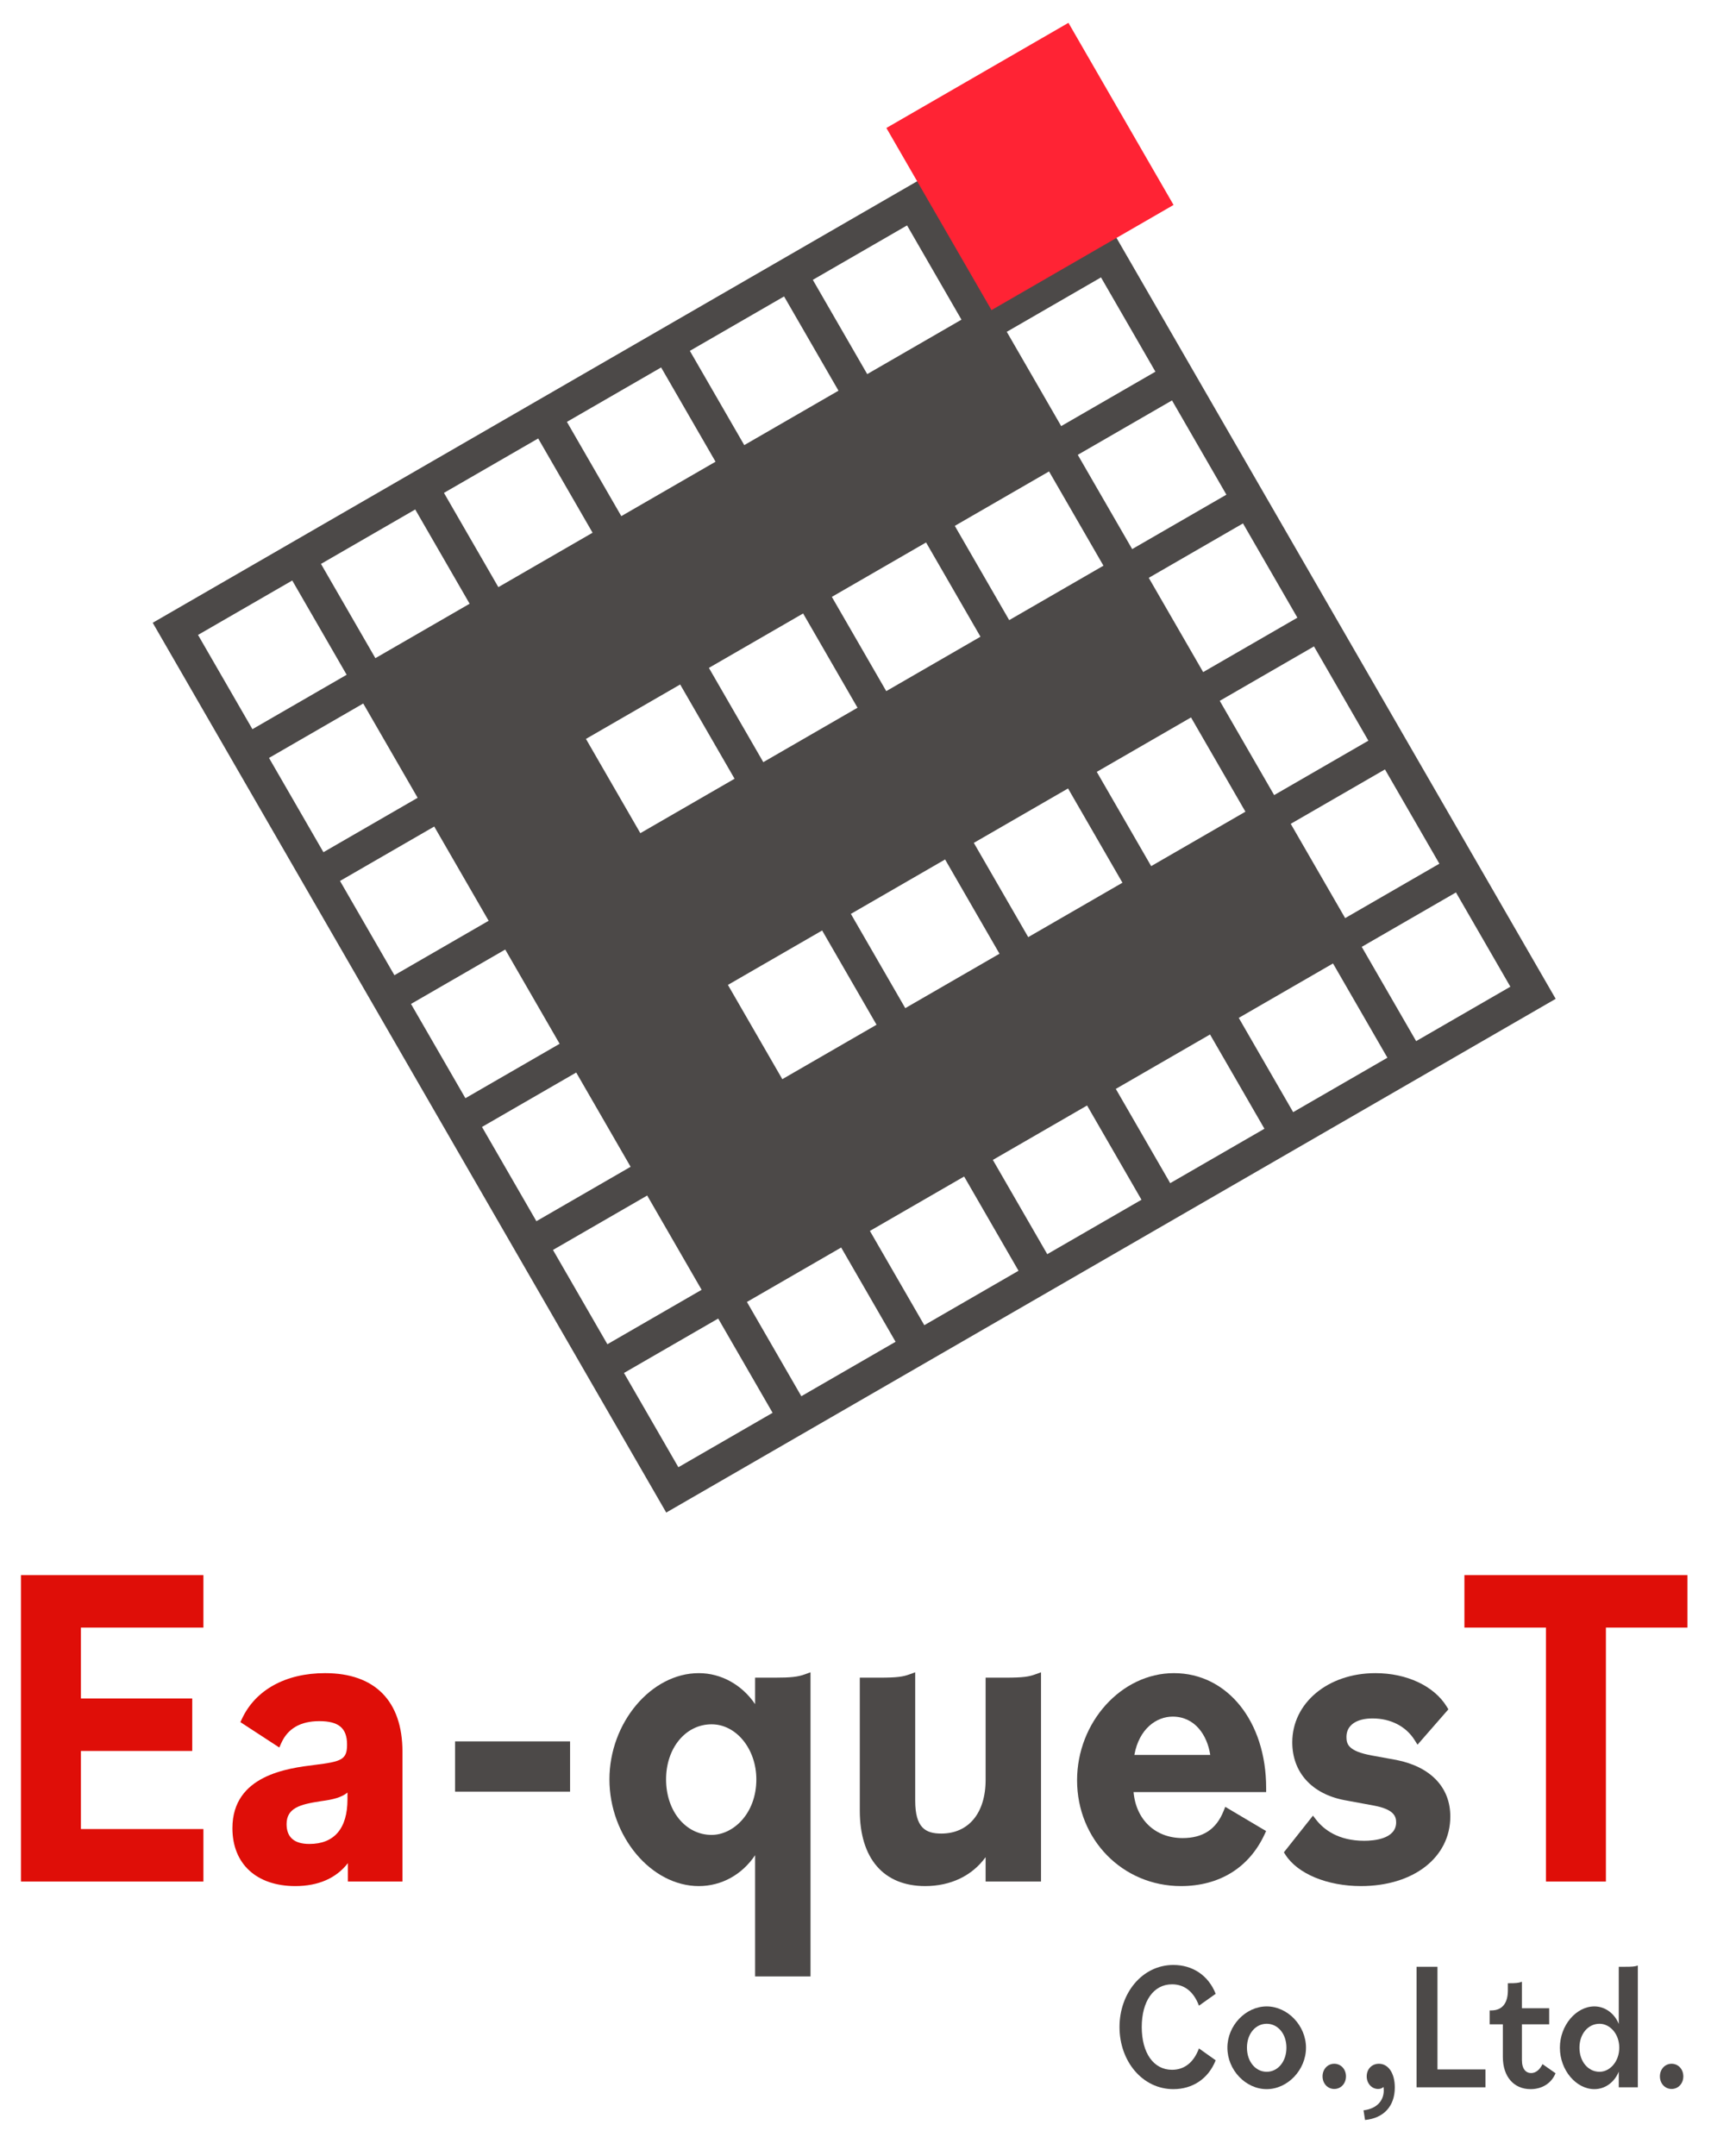
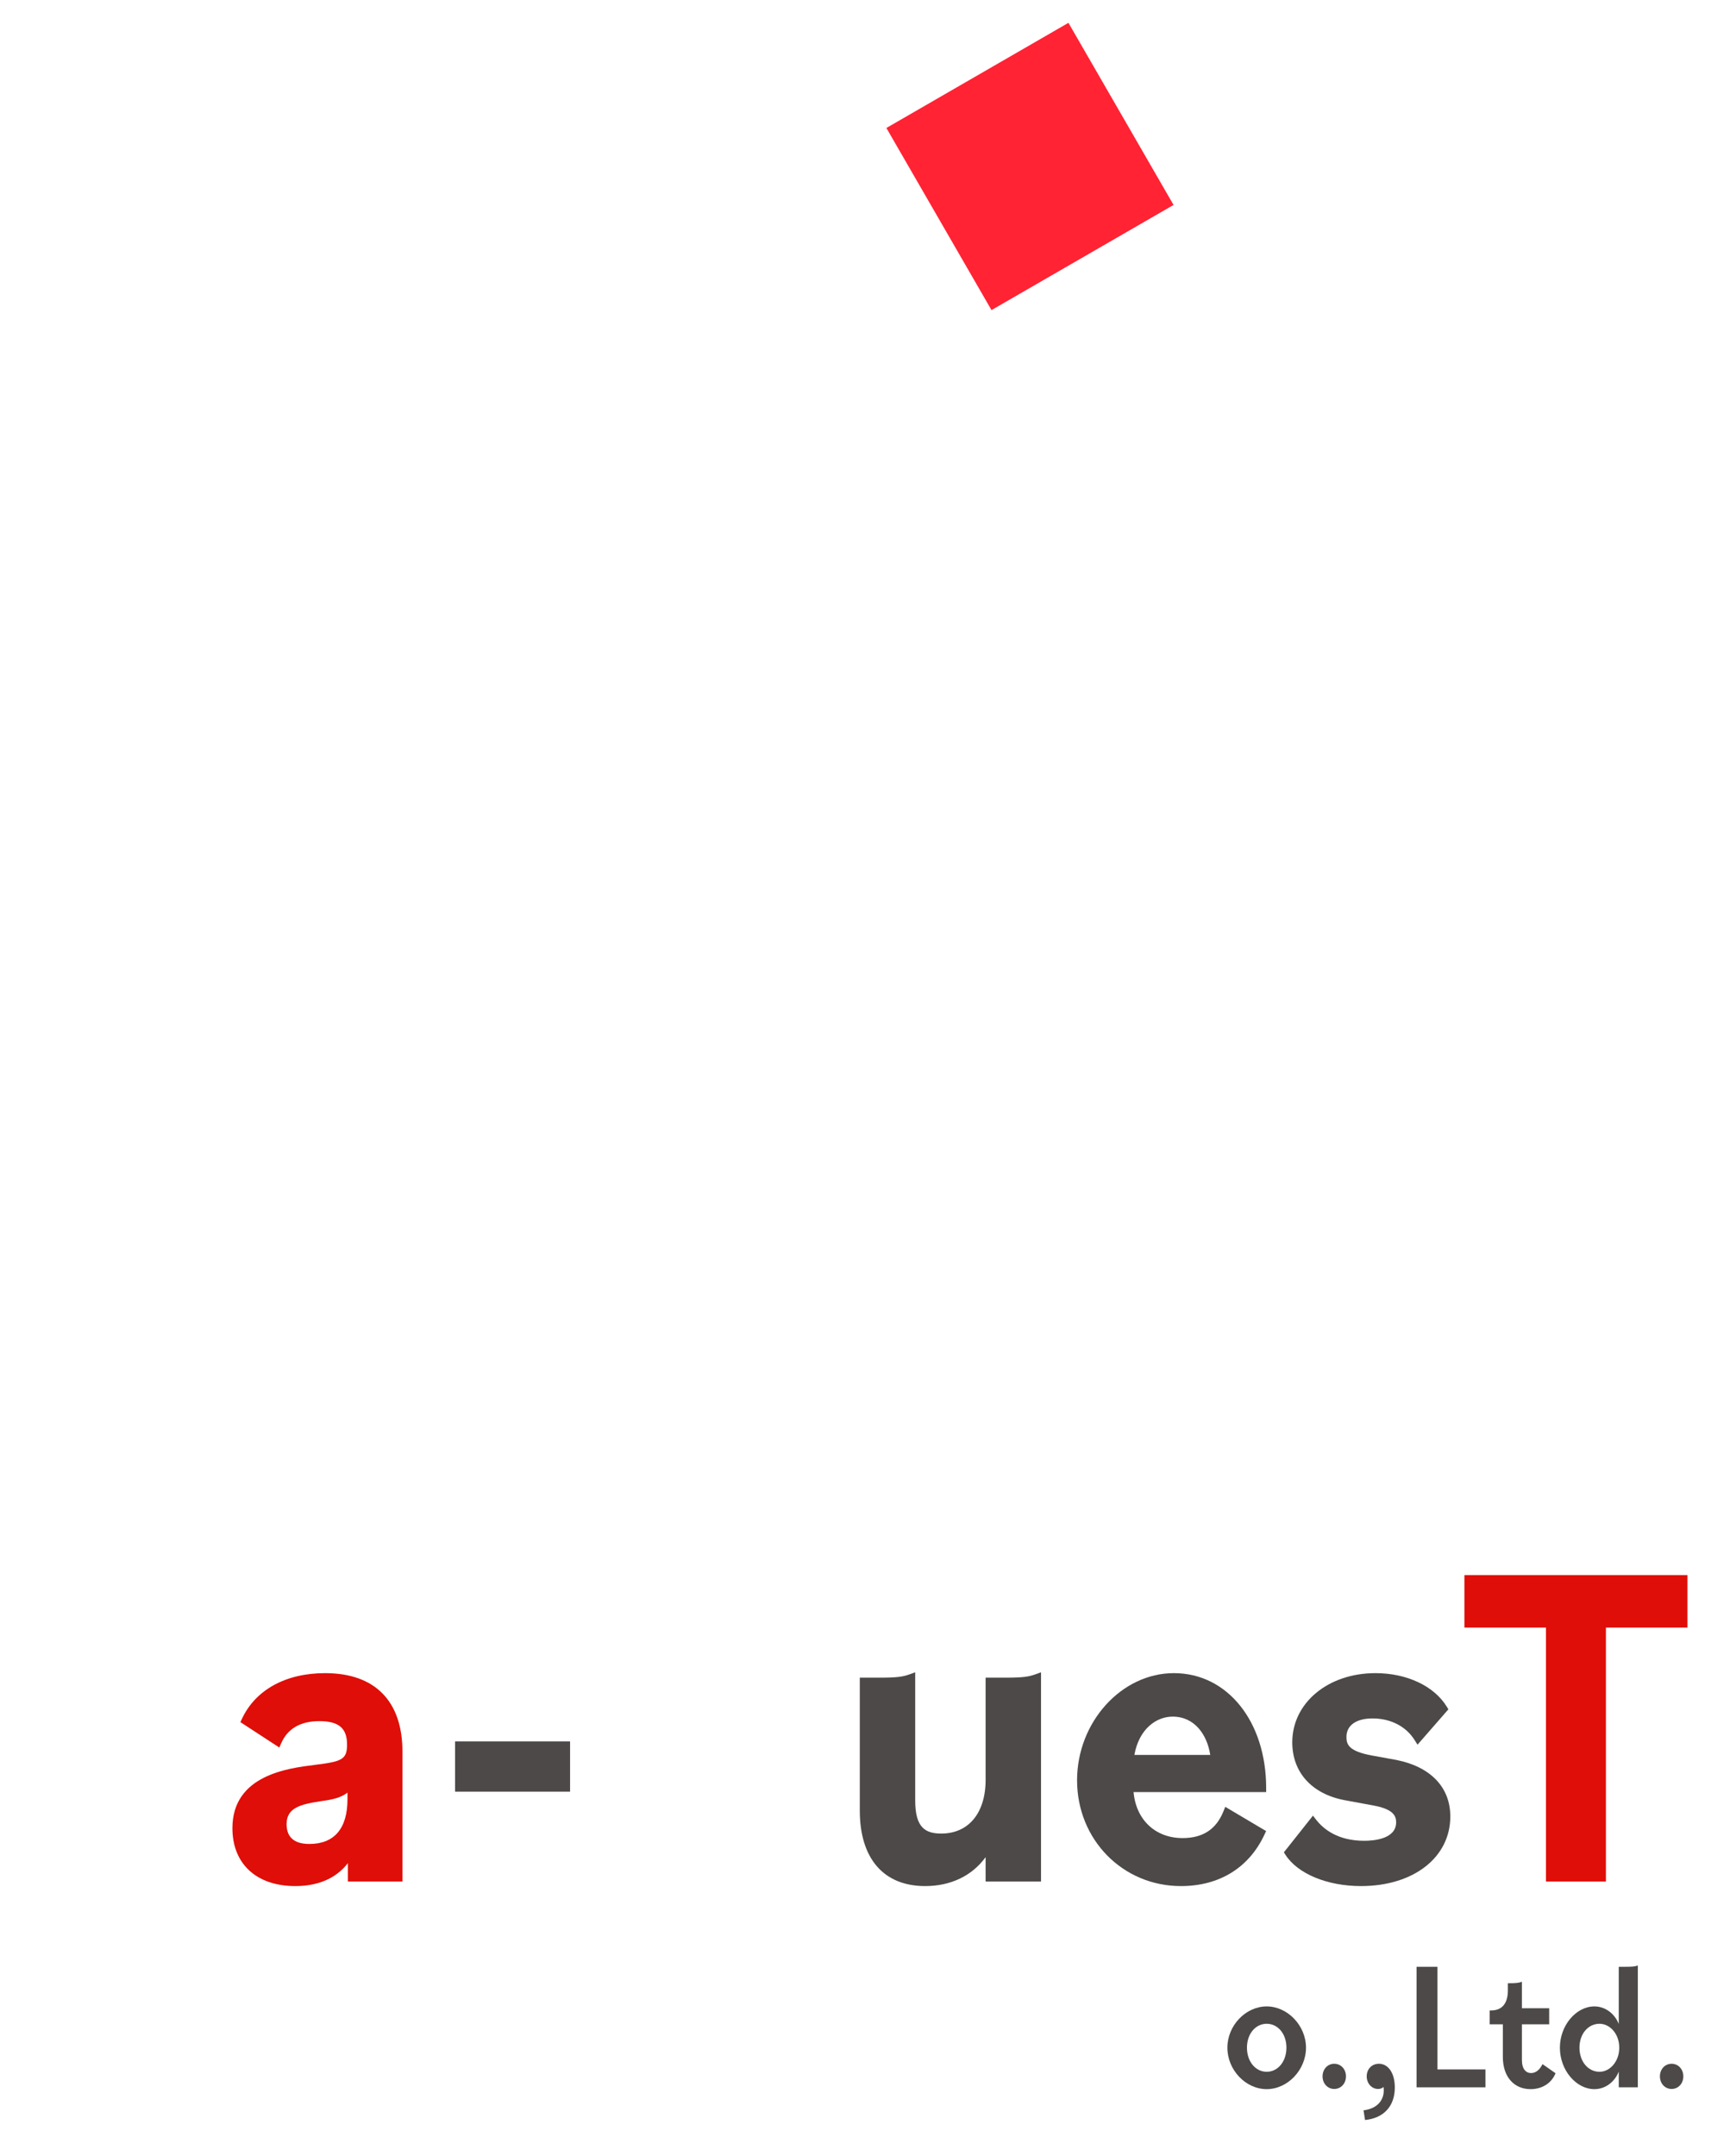
<svg xmlns="http://www.w3.org/2000/svg" version="1.1" x="0px" y="0px" width="655px" height="825px" viewBox="0 0 655 825" enable-background="new 0 0 655 825" xml:space="preserve">
  <g>
    <g>
-       <polygon fill="#DF0E08" points="8.018,720.017 77.868,720.017 77.868,699.921 30.972,699.921 30.972,670.044 73.591,670.044     73.591,649.946 30.972,649.946 30.972,622.835 77.868,622.835 77.868,602.74 8.018,602.74   " />
      <path fill="#DF0E08" d="M124.453,640.263c-15.06,0-26.668,6.383-31.847,17.512l-0.576,1.238l14.891,9.709l0.751-1.688    c2.482-5.576,7.381-8.403,14.563-8.403c7.447,0,10.624,2.683,10.624,8.973c0,5.746-2.032,6.497-12.402,7.776    c-10.219,1.267-31.483,3.904-31.483,24.215c0,13.665,9.224,22.153,24.072,22.153c8.819,0,15.672-3.014,20.13-8.784v7.054h20.894    V670.37C154.07,650.955,143.551,640.263,124.453,640.263z M118.432,705.628c-5.788,0-8.723-2.553-8.723-7.589    c0-6.257,5.343-7.57,12.893-8.741l0.474-0.074c4.425-0.589,7.601-1.375,9.942-3.25v2.553    C133.018,699.715,127.974,705.628,118.432,705.628z" />
    </g>
    <g>
      <rect x="174.206" y="666.375" fill="#4C4948" width="44.025" height="19.232" />
-       <path fill="#4C4948" d="M296.661,641.992h-7.595v10.129c-4.992-7.359-12.944-11.859-21.556-11.859    c-18.225,0-34.212,18.998-34.212,40.656c0,21.749,15.987,40.828,34.212,40.828c8.75,0,16.582-4.4,21.556-11.811v46.395h21.211    V639.935l-2.113,0.768C305.449,641.692,302.762,641.992,296.661,641.992z M289.541,680.919c0,13.126-8.887,21.25-17.12,21.25    c-9.941,0-17.437-9.136-17.437-21.25c0-12.017,7.496-21.078,17.437-21.078C281.861,659.841,289.541,669.297,289.541,680.919z" />
      <path fill="#4C4948" d="M384.906,641.992h-7.596v39.099c0,12.681-6.5,20.559-16.962,20.559c-5.997,0-9.99-2.143-9.99-12.604    v-49.111l-2.113,0.768c-2.498,0.909-4.648,1.289-11.503,1.289h-7.595v50.858c0,18.364,9.121,28.896,25.023,28.896    c9.823,0,17.979-3.965,23.14-11.066v9.337h21.211v-80.082l-2.113,0.768C393.911,641.612,391.76,641.992,384.906,641.992z" />
      <path fill="#4C4948" d="M449.385,640.263c-20.09,0-37.063,18.776-37.063,41.002c0,22.701,17.463,40.482,39.757,40.482    c14.712,0,26.079-7.017,32.006-19.759l0.601-1.293l-15.639-9.271l-0.685,1.703c-2.774,6.899-7.893,10.253-15.649,10.253    c-10.446,0-17.819-7.004-18.769-17.6h50.763v-1.575C484.706,658.743,469.852,640.263,449.385,640.263z M448.909,656.9    c8.531,0,13.251,7.113,14.394,14.662h-29.047C436.076,661.452,442.784,656.9,448.909,656.9z" />
      <path fill="#4C4948" d="M534.582,673.49l-9.5-1.728c-8.906-1.65-9.643-4.299-9.643-7.097c0-4.428,3.734-7.071,9.99-7.071    c6.923,0,12.79,3.009,16.095,8.256l1.127,1.789l11.816-13.532l-0.602-0.986c-4.844-7.932-15.315-12.859-27.327-12.859    c-18.15,0-31.836,11.382-31.836,26.476c0,11.464,7.467,19.735,19.984,22.126l11.248,2.076c7.52,1.397,8.534,4.022,8.534,6.405    c0,6.382-8.538,7.071-12.208,7.071c-10.026,0-15.542-4.372-18.404-8.04l-1.232-1.578l-11.132,14.036l0.608,0.947    c4.661,7.268,16.002,11.964,28.893,11.964c20.144,0,34.213-10.958,34.213-26.649C555.204,683.982,547.697,676.108,534.582,673.49z    " />
    </g>
    <polygon fill="#DF0E08" points="560.605,602.74 560.605,622.835 591.816,622.835 591.816,720.017 614.77,720.017 614.77,622.835    645.982,622.835 645.982,602.74  " />
    <g>
-       <path fill="#4C4948" d="M428.566,775.694c0-13.069,8.772-23.76,20.617-23.76c7.299,0,13.381,3.913,16.198,11.041l-6.402,4.543    c-2.114-5.661-5.827-8.177-10.309-8.177c-7.107,0-11.589,6.499-11.589,16.353s4.482,16.353,11.589,16.353    c4.482,0,8.195-2.516,10.309-8.177l6.402,4.543c-2.817,7.128-8.9,11.041-16.198,11.041    C437.338,799.454,428.566,788.762,428.566,775.694z" />
      <path fill="#4C4948" d="M469.865,783.59c0-8.456,6.979-15.793,15.046-15.793c8.003,0,15.046,7.338,15.046,15.793    c0,8.526-7.043,15.863-15.046,15.863C476.844,799.454,469.865,792.116,469.865,783.59z M492.466,783.59    c0-5.381-3.33-9.154-7.555-9.154c-4.225,0-7.555,3.773-7.555,9.154c0,5.381,3.33,9.224,7.555,9.224    C489.137,792.815,492.466,788.972,492.466,783.59z" />
      <path fill="#4C4948" d="M506.297,794.562c0-2.725,1.92-4.822,4.482-4.822c2.561,0,4.482,2.097,4.482,4.822    s-1.921,4.822-4.482,4.822C508.218,799.384,506.297,797.287,506.297,794.562z" />
      <path fill="#4C4948" d="M521.984,807.56c5.186-0.629,7.747-3.774,7.747-7.617c0-0.629-0.064-1.118-0.129-1.328    c-0.512,0.559-1.28,0.769-2.049,0.769c-2.433,0-4.353-2.097-4.353-4.822c0-2.796,1.984-4.822,4.673-4.822    c3.522,0,6.083,3.494,6.083,9.086c0,7.128-4.225,11.74-11.396,12.438L521.984,807.56z" />
      <path fill="#4C4948" d="M542.281,752.633h8.003v39.273h18.376v6.849h-26.379V752.633z" />
      <path fill="#4C4948" d="M575.319,787.154v-12.509h-5.058v-5.311h0.577c4.546,0,6.403-3.145,6.403-7.687v-2.725h0.512    c2.369,0,3.586-0.069,4.866-0.559v10.133h10.437v6.149h-10.437v13.697c0,3.424,1.537,4.962,3.522,4.962    c1.856,0,3.393-1.398,4.354-3.424l4.994,3.493c-1.6,3.914-5.25,6.08-9.54,6.08C579.481,799.454,575.319,794.632,575.319,787.154z" />
      <path fill="#4C4948" d="M597.153,783.59c0-8.595,6.274-15.793,13.19-15.793c4.289,0,7.81,2.865,9.348,6.708v-21.873h2.433    c2.625,0,3.714-0.07,4.866-0.49v46.612h-7.299v-6.01c-1.537,3.843-4.994,6.708-9.348,6.708    C603.428,799.454,597.153,792.256,597.153,783.59z M619.882,783.59c0-5.381-3.649-9.154-7.555-9.154    c-4.289,0-7.683,3.773-7.683,9.154c0,5.381,3.393,9.224,7.683,9.224C616.233,792.815,619.882,788.972,619.882,783.59z" />
      <path fill="#4C4948" d="M635.443,794.562c0-2.725,1.92-4.822,4.482-4.822c2.561,0,4.482,2.097,4.482,4.822    s-1.921,4.822-4.482,4.822C637.363,799.384,635.443,797.287,635.443,794.562z" />
    </g>
-     <path fill="#4C4948" d="M426.13,88.803l-47.068,27.175l-27.175-47.069L58.461,238.319l196.585,340.494l340.494-196.585   L426.13,88.803z M551.018,330.512l-36.071,20.826l-20.831-36.08l36.071-20.826L551.018,330.512z M325.727,349.719l36.071-20.826   l20.826,36.071l-36.071,20.826L325.727,349.719z M335.555,392.14l-36.071,20.826l-20.826-36.071l36.071-20.826L335.555,392.14z    M372.795,322.544l36.071-20.826l20.826,36.071l-36.071,20.826L372.795,322.544z M271.377,255.582l36.071-20.826l20.826,36.071   l-36.071,20.826L271.377,255.582z M281.205,298.003l-36.071,20.826l-20.826-36.071l36.071-20.826L281.205,298.003z    M318.445,228.407l36.071-20.826l20.826,36.071l-36.071,20.826L318.445,228.407z M440.689,331.441l-20.826-36.071l36.08-20.831   l20.826,36.071L440.689,331.441z M386.339,237.304l-20.826-36.071l36.08-20.831l20.826,36.071L386.339,237.304z M523.838,283.435   l-36.071,20.826l-20.826-36.071l36.071-20.826L523.838,283.435z M496.663,236.366l-36.071,20.826l-20.826-36.071l36.071-20.826   L496.663,236.366z M469.488,189.298l-36.071,20.826l-20.826-36.071l36.071-20.826L469.488,189.298z M421.482,106.15l20.831,36.08   l-36.071,20.826l-20.831-36.08L421.482,106.15z M347.239,86.256l20.826,36.071l-36.08,20.831l-20.826-36.071L347.239,86.256z    M300.161,113.436l20.826,36.071l-36.071,20.826l-20.826-36.071L300.161,113.436z M253.093,140.611l20.826,36.071l-36.071,20.826   l-20.826-36.071L253.093,140.611z M206.024,167.786l20.826,36.071l-36.071,20.826l-20.826-36.071L206.024,167.786z    M158.956,194.961l20.826,36.071l-36.08,20.831l-20.826-36.071L158.956,194.961z M75.807,242.967l36.071-20.826l20.826,36.071   l-36.071,20.826L75.807,242.967z M102.982,290.036l36.071-20.826l20.831,36.08l-36.071,20.826L102.982,290.036z M130.162,337.113   l36.071-20.826l20.826,36.071l-36.071,20.826L130.162,337.113z M157.337,384.181l36.071-20.826l20.826,36.071l-36.071,20.826   L157.337,384.181z M184.512,431.249l36.071-20.826l20.826,36.071l-36.071,20.826L184.512,431.249z M211.688,478.318l36.071-20.826   l20.831,36.08l-36.071,20.826L211.688,478.318z M259.693,561.466l-20.826-36.071l36.071-20.826l20.826,36.071L259.693,561.466z    M306.762,534.291l-20.826-36.071l36.08-20.831l20.826,36.071L306.762,534.291z M353.839,507.111l-20.826-36.071l36.071-20.826   l20.826,36.071L353.839,507.111z M400.907,479.936l-20.826-36.071l36.071-20.826l20.826,36.071L400.907,479.936z M447.976,452.761   l-20.826-36.071l36.071-20.826l20.826,36.071L447.976,452.761z M495.044,425.586l-20.826-36.071l36.08-20.831l20.826,36.071   L495.044,425.586z M521.296,362.335l36.071-20.826l20.826,36.071l-36.071,20.826L521.296,362.335z" />
    <rect x="354.062" y="23.464" transform="matrix(0.866 -0.5 0.5 0.866 20.975 205.685)" fill="#FF2334" width="80.476" height="80.476" />
  </g>
</svg>